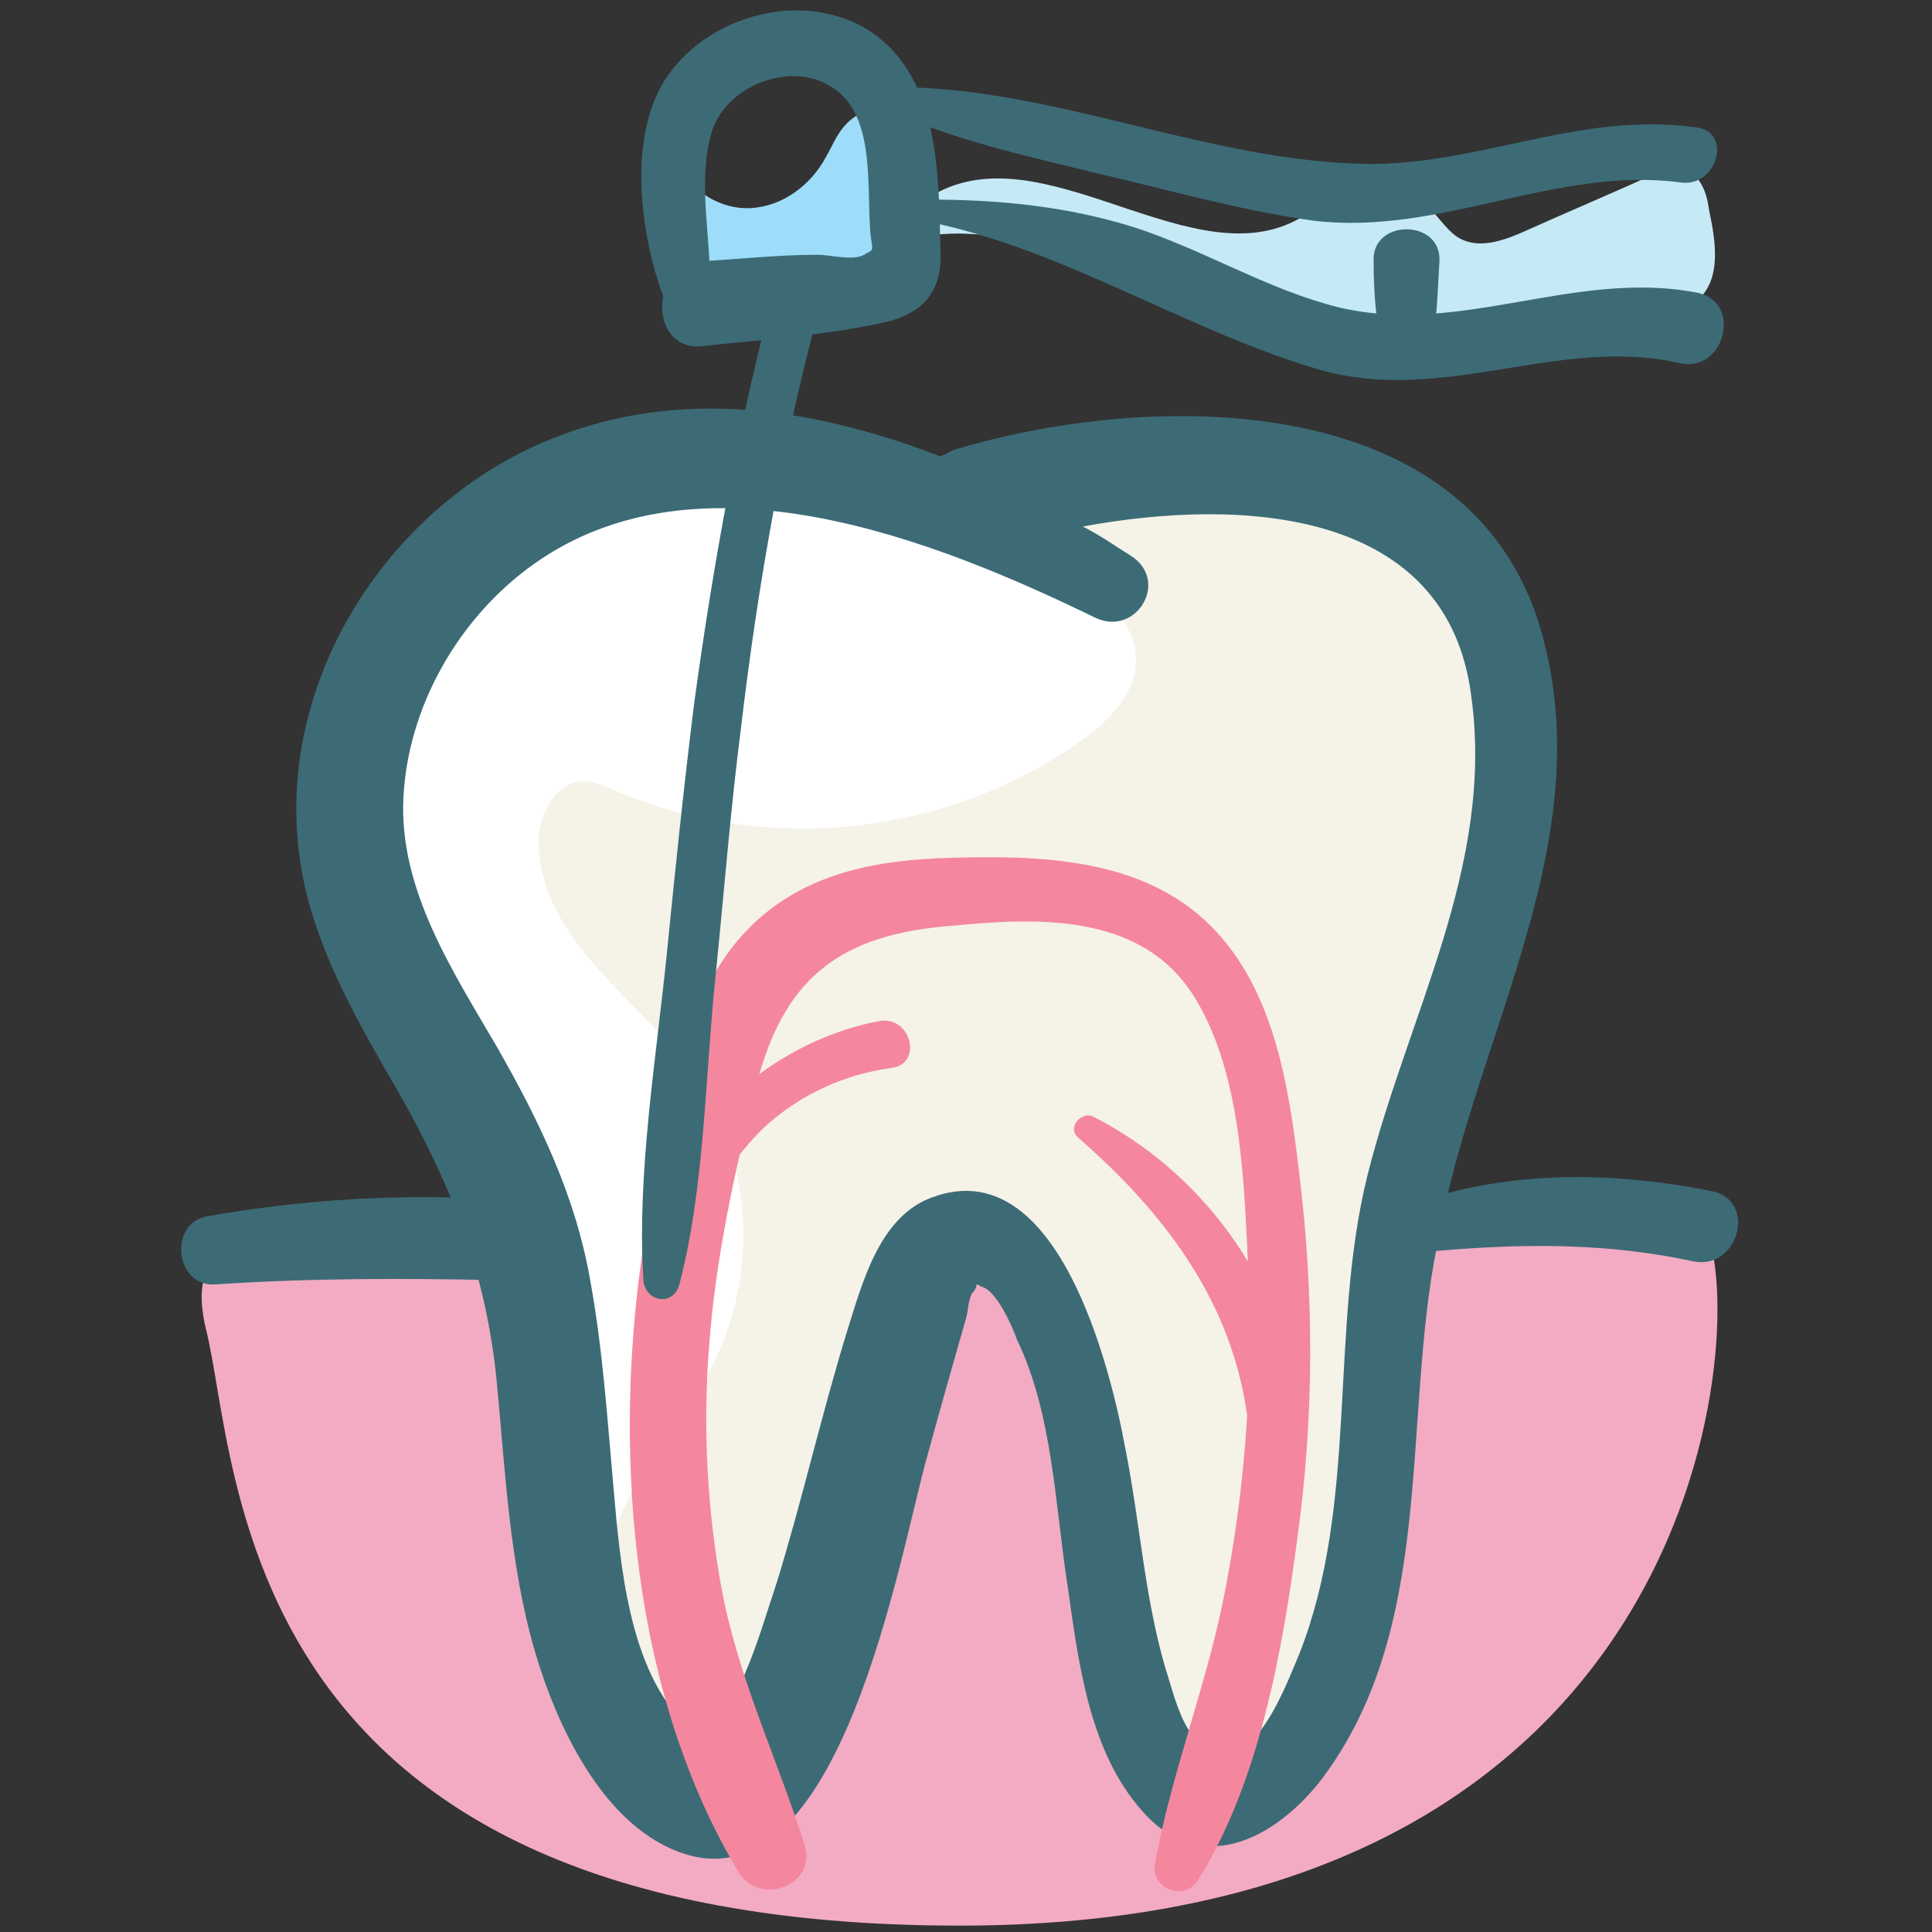
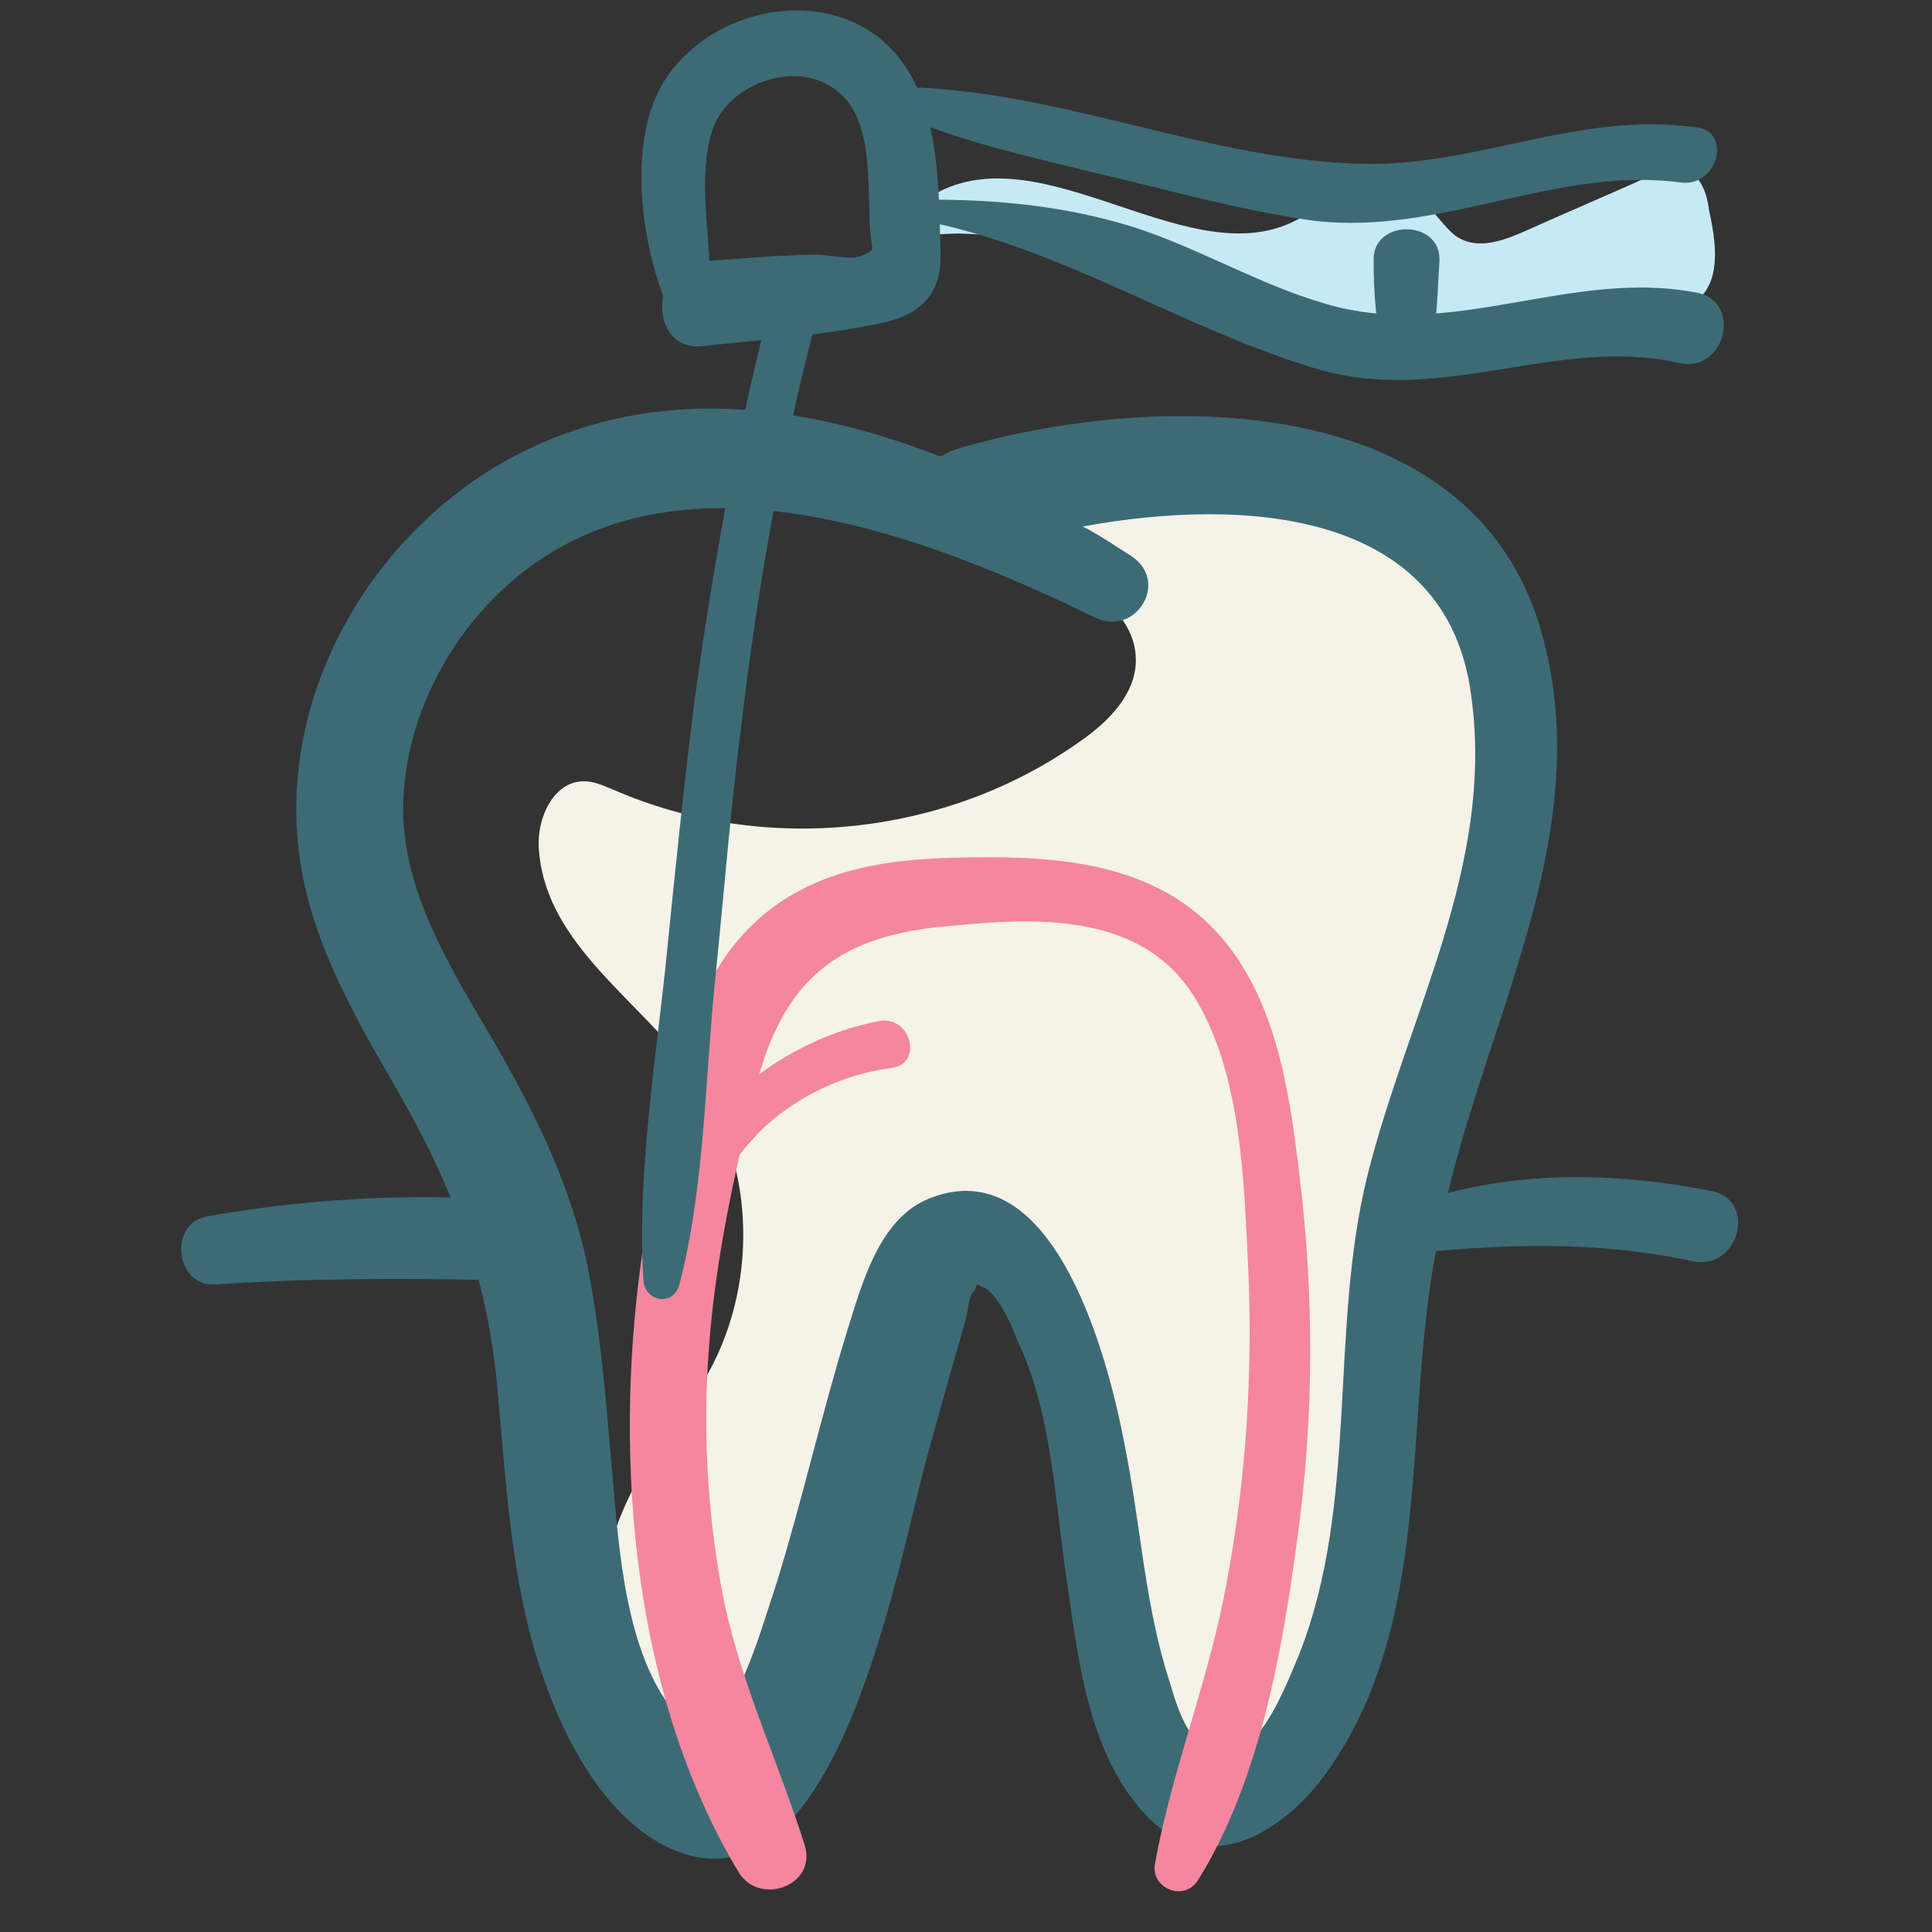
<svg xmlns="http://www.w3.org/2000/svg" id="Layer_1" height="512" viewBox="0 0 91 91" width="512">
  <rect x="0" y="0" width="91" height="91" fill="#333333" stroke="none" />
  <g>
-     <path d="m48 23.8c-8.1-2.9-17.7-5-25-.3-6.3 4-8.8 12.9-5.7 19.7 1.6 3.4 4.4 6.2 6 9.6 4.2 8.7.5 20.6 7 27.8.2.2.3.3.5.4.9.5 1.9-.4 2.4-1.3 3.9-6 5.4-13.2 7.4-20.1s4.9-14 10.6-18.2c1.5-1.1 3.1-2 4.3-3.4 1.5-1.8 3.7-7.3 2.5-9.7-1.1-2.3-7.6-3.6-10-4.5z" fill="#fff" />
    <path d="m61 10.4c.8-.4 1.5-1 2.3-1.4 1.3-.5 2.8-.2 3.9.7.6.5 1 1.3 1.7 1.6.9.4 2 0 2.9-.4 2-.9 3.9-1.7 5.9-2.6.5-.2 1.1-.4 1.6-.3.8.2 1.1 1.1 1.2 1.9.3 1.4.6 3.2-.5 4.2-.4.4-.9.5-1.5.7-7.3 2.3-15.4 2-22.5-.9-3.7-1.5-6.8-2.8-10.8-2.9-1.9 0-4.2.6-2-1.3 5.2-4.2 12.5 3.4 17.8.7z" fill="#c6e9f6" />
-     <path d="m32 7.5c.3 1.4 1.9 2.4 3.4 2.3s2.8-1.1 3.5-2.4c.3-.5.5-1.1 1-1.6s1.1-.7 1.7-.5c1 2 1.5 4.3 1.3 6.6 0 .3-.1.6-.3.8s-.4.2-.7.3c-2.1.4-4.2.8-6.4 1.1-.6.1-1.3.2-1.9-.1-.9-.4-1.2-1.5-1.4-2.5-.2-1.2-.4-2.3-.6-3.5" fill="#9eddf9" />
-     <path d="m45.2 90.7c36 0 37.1-29.4 35.1-32.8-.9-1.6-3.7-1.2-5.5-1.6-2.8-.6-6.3-1-8.1 1.3-.8 1-1.1 2.2-1.3 3.4-.7 3.6-1.2 7.2-1.4 10.9-.3 4.6-.7 10.1-4.9 12.1-.9.4-1.9.6-2.8.2-1.8-.7-2.2-3-2.4-4.9-.5-5.2-1.6-10.4-3.3-15.4-.5-1.4-1-2.9-2.1-4s-2.7-1.7-4.1-1.1c-2 6-4.1 12.1-6.1 18.1-.7 1.9-1.3 3.9-2.8 5.4s-3.8 2.3-5.6 1.3c-2-1.1-2.4-3.8-2.6-6.1-.3-3.7-.6-7.3-.9-11-.2-2.2-.5-4.7-2.2-6.1-.9-.8-2.1-1.4-3.3-1.3-4.5.5-12.8-3.2-11.2 3.5 1.6 6.3 1 28.1 35.5 28.1z" fill="#f3abc3" />
    <path d="m48.9 21.8c-.4.2-.7.4-1 .8-.4.7-.1 1.7.4 2.4 1.7 2.2 5.2 3.3 5.2 6.1 0 1.6-1.3 2.9-2.6 3.8-6.3 4.5-14.9 5.4-22 2.3-.5-.2-.9-.4-1.4-.4-1.5 0-2.3 1.9-2.1 3.4.4 4.3 4.7 6.9 7.2 10.3 2.9 4 3.2 9.7.8 14.1-1 1.8-2.4 3.4-3.4 5.2-1.5 2.7-2.1 5.8-1.6 8.8.4 2.6 2 5.4 4.6 5.4 2.5 0 4.2-2.6 5.2-4.9 2.5-5.6 4.3-11.5 5.5-17.5.2-1.2.6-2.5 1.7-2.9 1.9-.7 3.2 1.8 3.6 3.7.9 4.3 1.9 8.6 2.8 12.8.4 1.9.8 3.8 1.9 5.4 1 1.6 2.8 2.9 4.7 2.9 3.5-.1 5.3-4.3 5.7-7.7.6-4.7.3-9.5 1.2-14.1.7-3.8 2.2-7.4 3.4-11.1 1.4-4.5 2.4-9.2 2.8-14 .2-2.5.3-5-.6-7.4-2.6-7.5-15.4-10.9-22-7.4z" fill="#f5f2e8" />
    <g>
      <path d="m72.4 29.1c-3.7-11-18.6-10.6-27.5-7.9-.2.1-.4.2-.6.3-5.7-2.2-11.8-3.2-17.6-1.1-7.7 2.7-13.3 10.7-12.7 18.9.3 4.5 2.6 8.4 4.8 12.2 2.5 4.4 4.1 8.5 4.6 13.6.4 4.2.6 8.6 1.8 12.7 1 3.4 3.1 8 6.7 9.4 7.7 3 10.5-14.2 11.8-18.7.6-2.2 1.2-4.3 1.8-6.4.1-.3.1-.9.3-1.2.2-.2.2-.4.2-.4s.1 0 .2.1c.7.1 1.5 1.9 1.7 2.5 1.7 3.5 1.8 7.9 2.4 11.7.5 3.5 1 7.7 3.5 10.5 2.7 3.1 6.1 1.4 8.3-1.3 5.6-7.2 3.9-17 5.6-25.4 1.7-9.9 8-19.3 4.7-29.5zm-8 26.3c-1.8 7.3-.4 15.4-3.2 22.5-.5 1.2-1.5 3.8-2.7 4.4-2.5 1.1-3.1-2.2-3.6-3.7-1-3.4-1.2-6.9-1.9-10.4-.7-3.8-3.2-14-9.1-11.8-2.5.9-3.3 4.1-4 6.3-1.2 3.9-2.1 7.9-3.3 11.8-.5 1.5-.9 2.9-1.5 4.3-.6 1.5-1 3.9-2.7 2.5-2.8-2.5-3.2-7.8-3.5-11.2-.3-3.3-.5-6.5-1.1-9.8-.7-4-2.4-7.5-4.4-11-2.1-3.6-4.6-7.4-4.4-11.7s2.6-8.5 6.1-11c7.8-5.6 18.9-1.2 26.5 2.5 1.9.9 3.5-1.7 1.7-2.9-.8-.5-1.5-1-2.3-1.4 7.6-1.4 17.2-.8 18.3 8 1.1 8-3 15-4.9 22.6z" fill="#3c6b76" />
      <path d="m56.4 88.6c2.9-4.6 4-10.8 4.7-16.1.8-5.7.8-11.5.1-17.2-.5-4.2-1.2-9-4.5-12-3.2-2.9-7.8-3-11.8-2.9-4.1.1-7.8.9-10.4 4.2-3 3.9-3.6 10.1-4.3 14.8-1.3 9.4-.4 20.5 4.6 28.8 1 1.6 3.7.6 3.1-1.3-1.3-4.1-3.1-7.8-3.9-12-.7-3.8-.9-7.7-.6-11.5.3-4.1 1.2-8.2 2.2-12.2 1.3-5.1 3.9-7.2 9.3-7.6 4.1-.4 9.1-.6 11.5 3.6 2.1 3.6 2.2 8.6 2.4 12.7.2 4.8-.1 9.7-1 14.5-.8 4.6-2.6 8.9-3.4 13.4-.2 1.1 1.3 1.8 2 .8z" fill="#f4879d" />
      <path d="m32.4 57.7c1.3-1.6 2.2-3.3 3.7-4.7 1.7-1.5 3.7-2.4 5.9-2.7 1.5-.2.9-2.5-.6-2.2-4.4.8-9.6 4.5-9.7 9.4 0 .2.5.5.7.2z" fill="#f4879d" />
-       <path d="m50.8 53.6c3.9 3.4 7.1 7.5 7.9 12.8.2 1.7 2.9 1 2.5-.7-1.1-5.6-4.6-10.5-9.7-13.1-.5-.3-1.3.5-.7 1z" fill="#f4879d" />
      <g fill="#3c6b76">
        <path d="m10.1 60.5c4.5-.3 8.9-.3 13.4-.2 2.4.1 2.4-3.6 0-3.8-4.6-.3-9.3 0-13.8.8-1.8.4-1.4 3.3.4 3.2z" />
        <path d="m65.8 59.1c4.8-.5 9.2-.7 13.9.3 2.2.5 3.1-2.9.9-3.3-5-1-10.3-1-15.1 1-.9.4-1 2.1.3 2z" />
        <path d="m32 60.5c1.2-4.6 1.2-9.7 1.7-14.5.4-3.9.7-7.8 1.2-11.7.8-6.8 2-13.6 3.8-20.2.4-1.4-1.8-2.1-2.2-.6-1.7 6.4-2.9 13-3.8 19.6-.5 4-.9 7.9-1.3 11.9-.5 4.9-1.4 10.3-1.1 15.2 0 1.1 1.4 1.4 1.7.3z" />
        <g>
          <path d="m33.4 14c.2-2.5-.6-5.2.1-7.7.6-2.2 3.6-3.4 5.5-2.3 2.3 1.2 1.8 4.8 2 7 .1.9.2.7-.3 1s-1.6 0-2.2 0c-1.8 0-3.6.2-5.4.3-2.6.2-2.5 4.3 0 4 2.8-.3 5.7-.5 8.5-1.1 1.8-.4 2.8-1.4 2.7-3.4-.1-3.6 0-8.4-3.6-10.5-3-1.7-7.2-.6-9.2 2.2-2.1 2.9-1.3 8.1 0 11.1.4 1 1.9.3 1.9-.6z" />
          <path d="m41.9 5.2c3 1.4 6.3 2.1 9.5 2.9 3.5.8 6.9 1.8 10.5 2.3 6 .7 11.4-2.6 17.3-1.8 1.7.2 2.4-2.4.7-2.6-5.7-.8-10.6 2-16.2 1.7-7.3-.3-14.2-3.6-21.6-3.6-.4.1-.7.9-.2 1.1z" />
          <path d="m43.5 10.4c6.6 1.3 12.2 5.1 18.6 7 5.9 1.7 11.3-1.6 17-.3 2.1.5 3-2.8.9-3.3-6-1.2-11.6 2.3-17.6.5-3.1-.9-5.9-2.6-9-3.6-3.2-1-6.4-1.3-9.7-1.3-.6 0-.7.9-.2 1z" />
          <path d="m67.4 16.5c.3-1.4.3-2.7.4-4.2.1-2-3.2-2-3.1 0 0 1.4.1 2.8.4 4.2.2 1.2 2 1.2 2.3 0z" />
        </g>
      </g>
    </g>
  </g>
</svg>